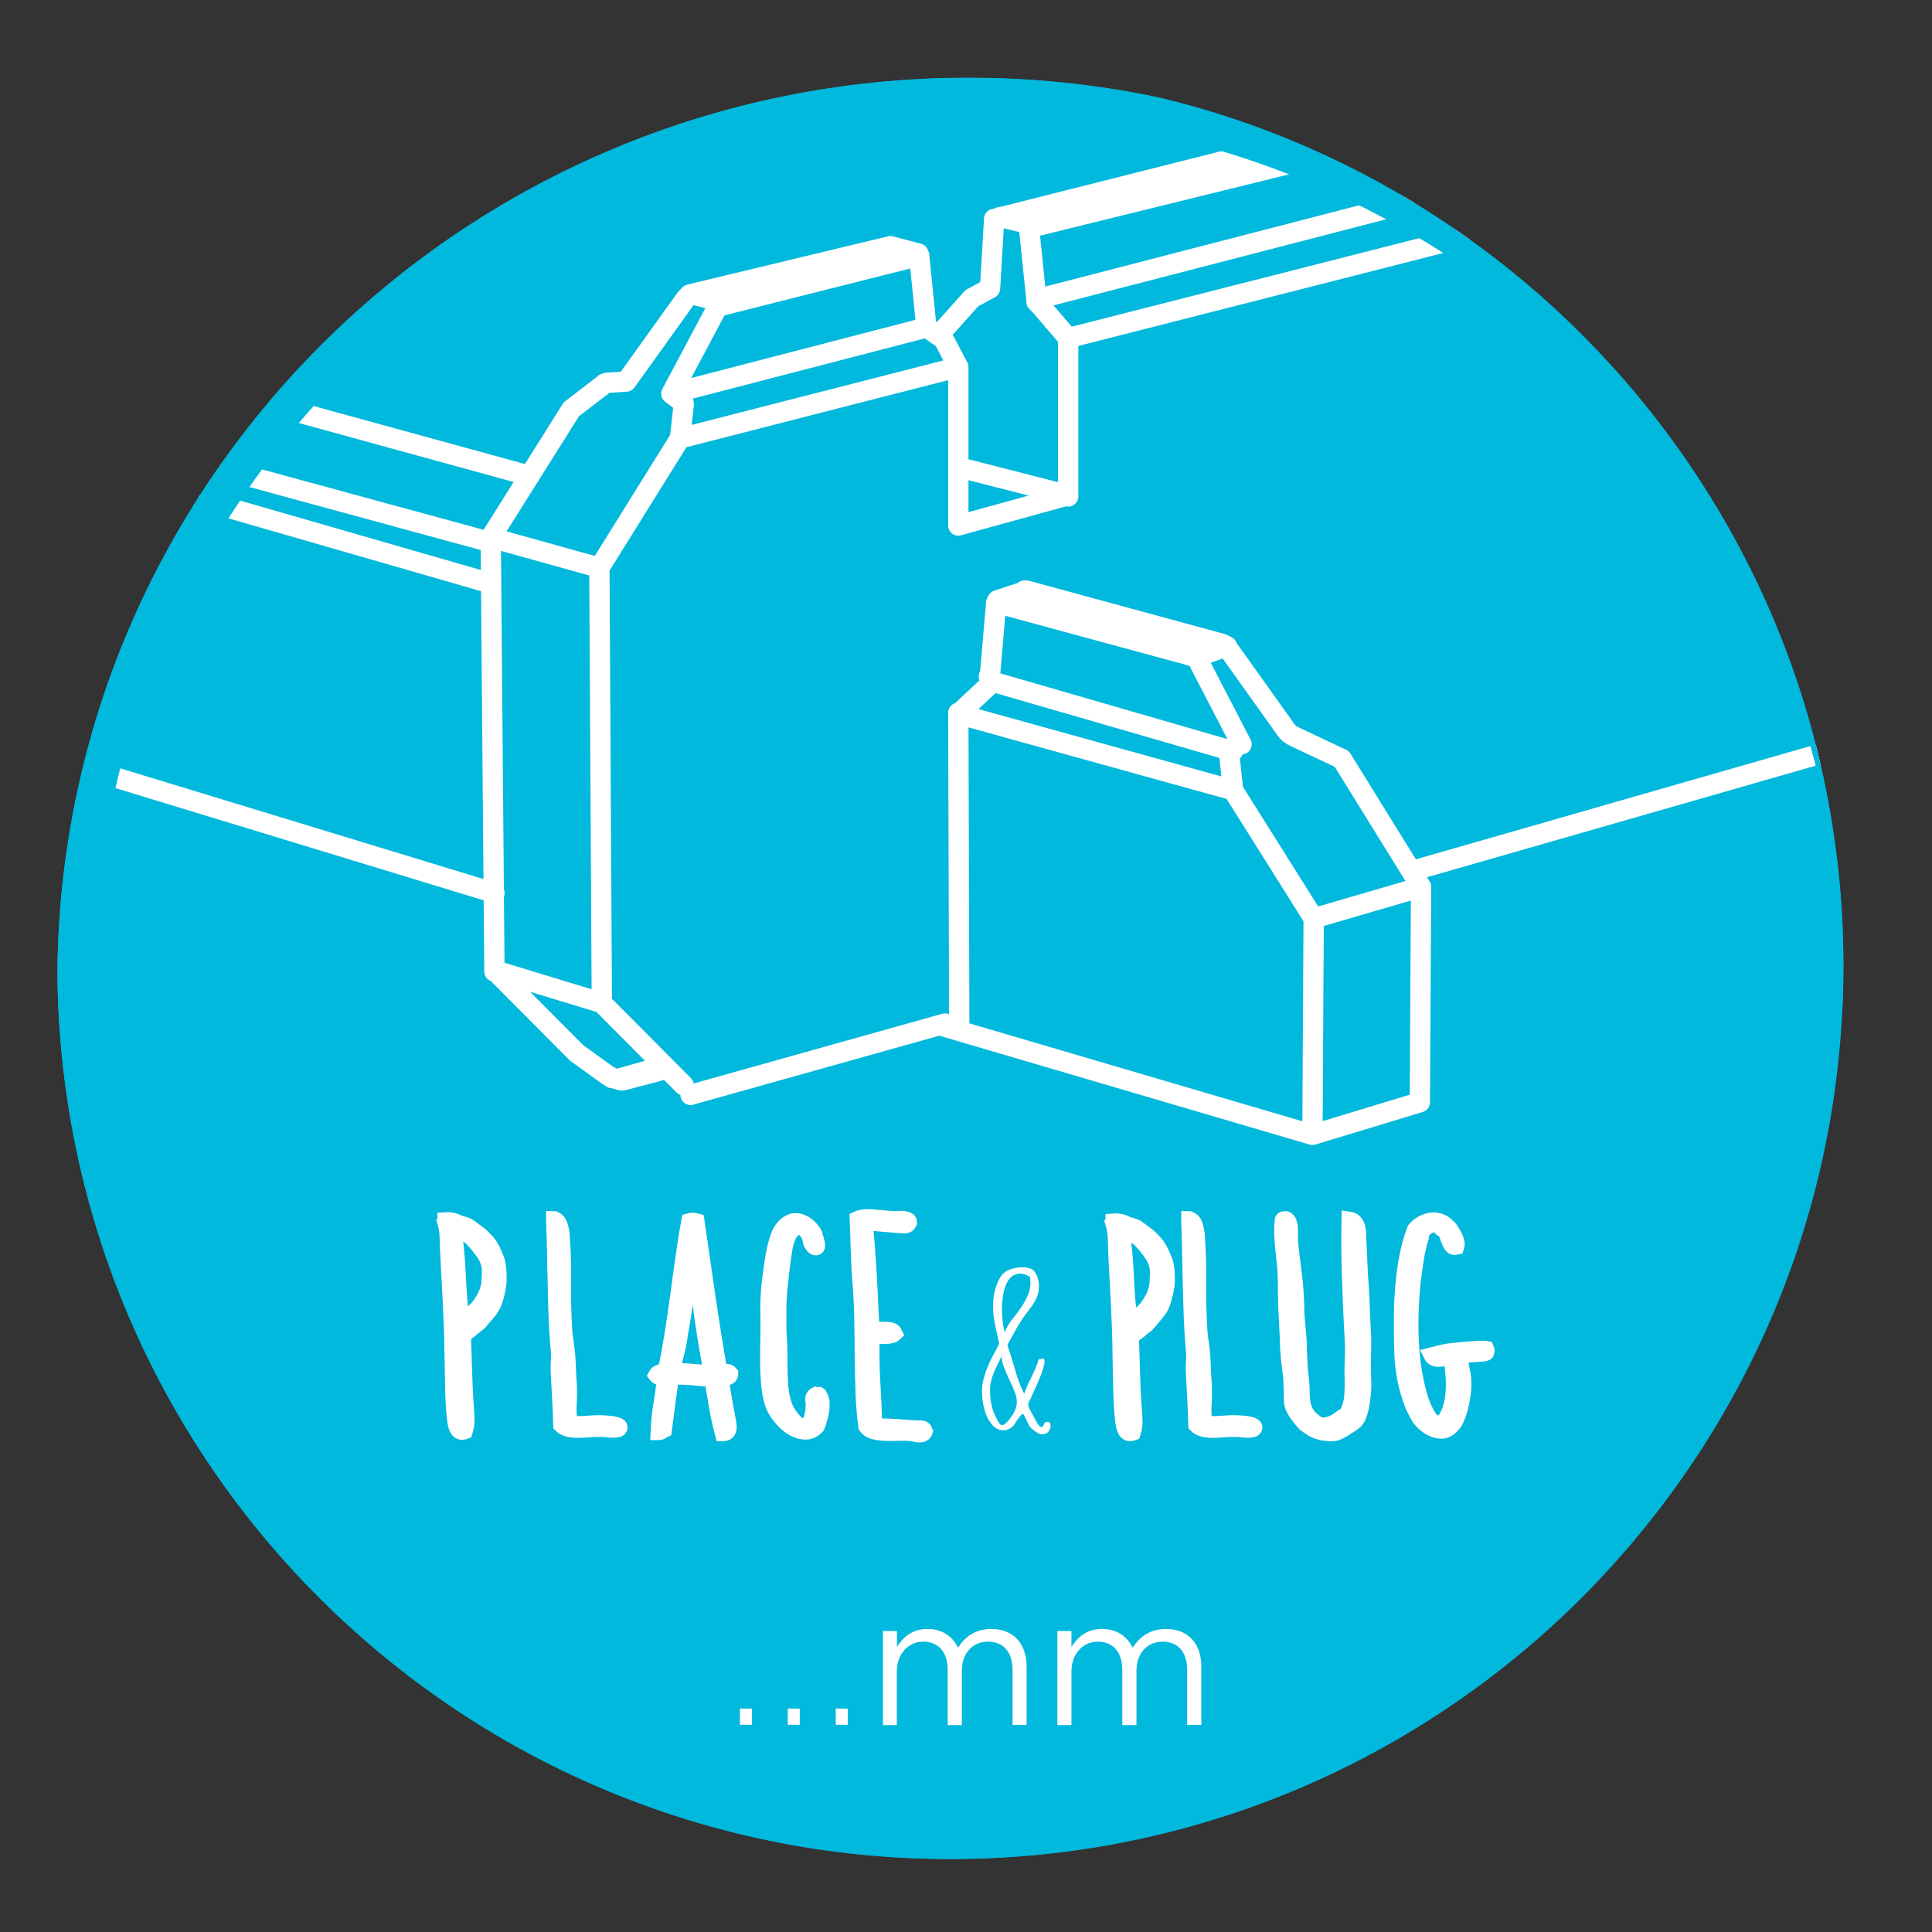
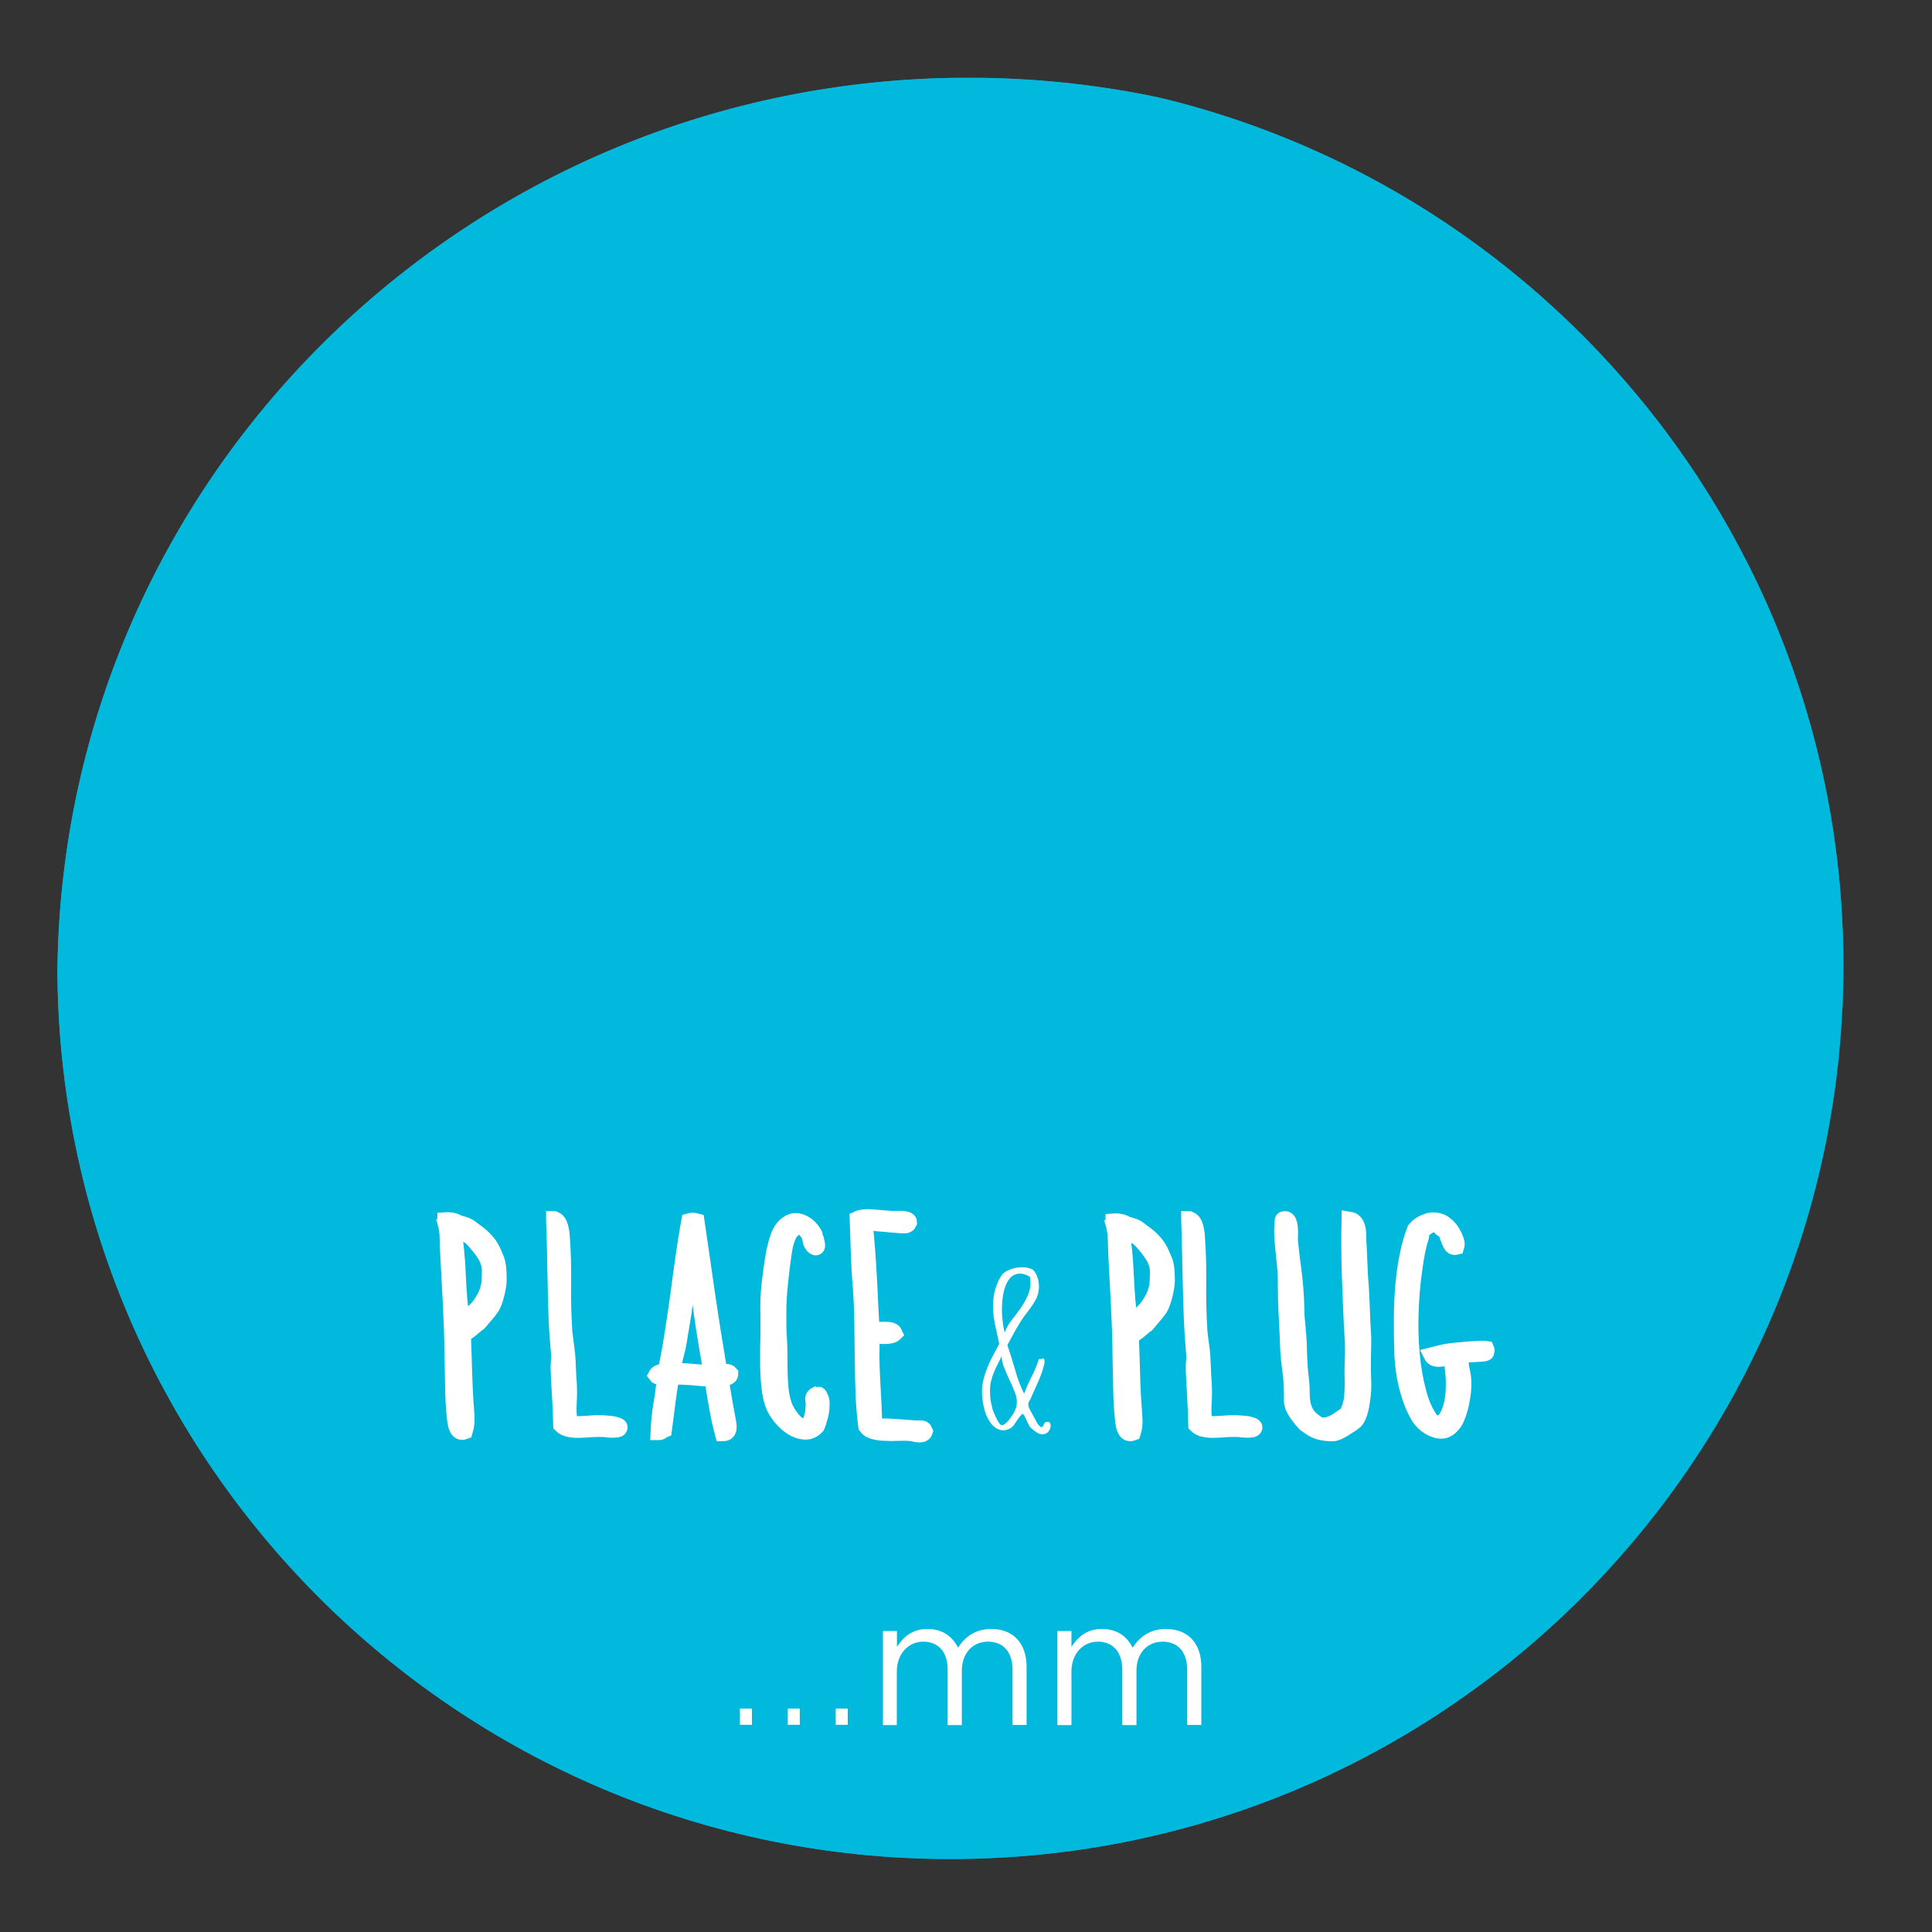
<svg xmlns="http://www.w3.org/2000/svg" xmlns:xlink="http://www.w3.org/1999/xlink" version="1.1" id="Laag_1" x="0px" y="0px" viewBox="0 0 141.73 141.73" style="enable-background:new 0 0 141.73 141.73;" xml:space="preserve">
  <rect x="0" y="0" width="141.73" height="141.73" fill="#333333" stroke="none" />
  <style type="text/css">
	.st0{clip-path:url(#SVGID_2_);fill:#01B8DD;}
	
		.st1{clip-path:url(#SVGID_4_);fill:none;stroke:#FFFFFF;stroke-width:1.49;stroke-linecap:round;stroke-linejoin:round;stroke-miterlimit:10;}
	.st2{clip-path:url(#SVGID_4_);fill:none;stroke:#01B8DD;stroke-width:2.681;stroke-linejoin:round;stroke-miterlimit:10;}
	.st3{clip-path:url(#SVGID_6_);fill:#FFFFFF;}
	.st4{clip-path:url(#SVGID_6_);fill:none;stroke:#FFFFFF;stroke-width:1.117;stroke-miterlimit:2.678;}
</style>
  <g>
    <defs>
      <path id="SVGID_1_" d="M69.72,5.36c-36.18,0-65.51,29.33-65.51,65.51c0,36.18,29.33,65.51,65.51,65.51    c36.18,0,65.51-29.33,65.51-65.51C135.22,34.69,105.89,5.36,69.72,5.36z" />
    </defs>
    <clipPath id="SVGID_2_">
      <use xlink:href="#SVGID_1_" style="overflow:visible;" />
    </clipPath>
    <path class="st0" d="M71.04,138.07c36.91,0,66.83-29.63,66.83-66.18c0-36.55-29.92-66.18-66.83-66.18   c-36.91,0-66.83,29.63-66.83,66.18C4.21,108.44,34.13,138.07,71.04,138.07" />
  </g>
  <g>
    <defs>
      <path id="SVGID_3_" d="M62.86,5.71C29.9,9.14,4.21,37,4.21,70.86c0,36.18,29.33,65.51,65.51,65.51    c36.18,0,65.51-29.33,65.51-65.51c0-33.86-25.7-61.72-58.65-65.15H62.86z" />
    </defs>
    <clipPath id="SVGID_4_">
      <use xlink:href="#SVGID_3_" style="overflow:visible;" />
    </clipPath>
-     <path class="st1" d="M90.46,57.97l-0.27-2.48 M72.55,50.28l-2.25,2.1 M90.44,55.11l-17.51-5.07 M96.37,67.37l7.88-2.3 M15.23,36.81   L36,42.8 M75.32,43.33l-2.15,0.71l-0.09,0.18l-0.45,5.23 M75.32,43.33h-0.18 M70.3,52.38l0.07,23 M104.25,65.07l-5.82-9.4    M104.16,80.85l0.09-15.79 M36,39.78L17.36,34.7 M38.86,34.91l-18.32-5.03 M94.84,53.98l3.58,1.69 M94.58,53.8l-0.18-0.18   l-4.3-6.03l-0.09-0.18l-0.18-0.09l-0.18-0.09l-14.33-3.9 M89.56,47.24h0.09 M87.77,48.21l2.23-0.8 M87.77,48.21l-14.69-3.99    M91.08,54.6l-3.31-6.39 M72.63,49.45l-0.09,0.18 M96.28,83.25l0.09-15.88 M90.46,57.97L70.3,52.38 M96.37,67.37l-5.91-9.4    M69.14,75.27l27.14,7.98 M7.6,56.77l28.67,8.74 M96.28,83.25l7.88-2.39 M70.3,52.29v0.09 M103.53,63.91l30.73-8.82 M44.15,73.58   l6,6.03 M70.3,38.55V26.93 M49.88,32.16l-5.91,9.49 M70.3,26.93l-20.42,5.23 M36.27,71.18l6,6.03 M41.91,30.03L36,39.43l0.27,31.75    M70.3,38.55l8.06-2.22l-7.97-2.04 M78.36,24.8l-2.06-2.4 M78.36,36.33V24.8 M76.3,22.4l-0.09-0.09 M75.5,16.55l-0.09-0.09    M75.5,16.72v-0.17 M75.41,16.46l-0.18-0.09 M76.03,21.96l-0.54-5.23 M73.44,15.93h-0.09 M75.23,16.37l-1.79-0.44 M72.93,16.06   l-0.3,5.09l-1.36,0.74 M76.03,22.13v-0.18 M76.21,22.31l-0.18-0.18 M69.35,24.05l1.92-2.15 M52.75,22.22l-0.09-0.18 M52.75,22.31   v-0.09 M52.66,22.49l0.09-0.18 M52.66,22.05h-0.09 M50.42,21.78l-0.09,0.09 M50.6,21.6l-0.18,0.18 M50.69,21.6H50.6 M50.87,21.6   h-0.18 M50.15,29.58h-0.09 M50.15,29.76v-0.18 M50.06,29.58V29.5l-0.81-0.62l3.4-6.39 M52.57,22.05l-1.7-0.44 M50.33,21.87   l-4.39,6.12 M44.6,28.08H44.5l-0.18,0.08 M49.88,32.16l0.27-2.4 M44.33,28.17l-2.42,1.86 M45.94,27.99l-1.34,0.09 M45.67,79.17   l-0.09-0.09 M45.67,79.26v-0.09 M45.58,79.26h0.09 M44.96,79.08l0.63,0.18 M44.87,79.08h0.09 M44.78,78.99l0.09,0.09 M44.6,78.9   l0.18,0.09 M42.27,77.22l2.33,1.68 M44.15,73.58l-7.88-2.4 M50.6,21.6l14.72-3.54 M52.66,22.49l14.78-3.73 M67.97,24.09l-0.54-5.32    M67.97,24.02l-18.72,4.86 M69.23,24.89l-1.25-0.87 M70.3,26.93l-1.07-2.04 M50.66,80.32l18.65-5.23 M69.23,75.18l0.09-0.09    M69.14,75.18h0.09 M45.58,79.08l1.88-0.53 M45.67,79.26l2.64-0.69 M78.36,24.8l28.74-7.32 M103.07,14.96l-27.04,7 M95.43,11.81   L75.5,16.72 M93.1,10.97l-19.66,4.96 M44.15,73.58l-0.18-31.93L36,39.43 M78.36,36.33v0.09 M69.32,75.09v0.09 M49.88,32.16v0.09    M43.97,41.56v0.09 M36.27,71.18v0.09 M67.37,18.6l-2.05-0.54" />
    <path class="st2" d="M71.04,136.74c36.16,0,65.48-29.04,65.48-64.85c0-35.81-29.32-64.85-65.48-64.85   c-36.17,0-65.49,29.03-65.49,64.85C5.55,107.7,34.87,136.74,71.04,136.74z" />
  </g>
  <g>
    <defs>
      <path id="SVGID_5_" d="M69.72,5.36c-36.18,0-65.51,29.33-65.51,65.51c0,36.18,29.33,65.51,65.51,65.51    c36.18,0,65.51-29.33,65.51-65.51C135.22,34.69,105.89,5.36,69.72,5.36z" />
    </defs>
    <clipPath id="SVGID_6_">
      <use xlink:href="#SVGID_5_" style="overflow:visible;" />
    </clipPath>
-     <path class="st3" d="M59.01,90.18c0.14,0.14,0.24,0.28,0.32,0.43c0.03,0.06,0.07,0.18,0.11,0.35c0.04,0.17-0.03-0.03,0.02,0.15   c0.05,0.18,0.04,0.08,0.11,0.21c0.07,0.13,0.21,0.24,0.3,0.21c0.12-0.03,0.12-0.16,0.08-0.33c-0.04-0.18-0.02-0.1-0.05-0.22   c-0.04-0.18,0.03,0.06-0.02-0.05c-0.05-0.1-0.08-0.23-0.1-0.38c-0.08-0.15-0.18-0.3-0.33-0.46c-0.14-0.16-0.3-0.28-0.49-0.38   c-0.18-0.1-0.37-0.15-0.58-0.16c-0.2-0.01-0.41,0.06-0.62,0.21c-0.3,0.21-0.53,0.53-0.68,0.95c-0.15,0.42-0.27,0.88-0.35,1.35   c-0.12,0.69-0.22,1.4-0.3,2.13c-0.08,0.74-0.11,1.45-0.09,2.11c0.01,0.57,0.01,1.16,0,1.78c-0.02,0.62-0.02,1.23-0.02,1.82   c0,0.59,0.03,1.16,0.08,1.7c0.05,0.54,0.15,1.02,0.29,1.43c0.11,0.3,0.29,0.6,0.54,0.92c0.25,0.31,0.53,0.57,0.84,0.77   c0.31,0.2,0.63,0.31,0.97,0.33c0.34,0.02,0.64-0.12,0.91-0.41c0.09-0.22,0.17-0.49,0.25-0.79c0.08-0.31,0.11-0.61,0.1-0.92   c-0.01-0.31-0.04-0.28-0.15-0.53c-0.11-0.25-0.1,0.03-0.34-0.08c0,0-0.22,0.11-0.18,0.38c0.04,0.27,0.05,0.22,0.02,0.56   c0,0.12-0.01,0.25-0.04,0.41c-0.03,0.16-0.07,0.31-0.12,0.46c-0.05,0.15-0.12,0.28-0.19,0.38c-0.07,0.1-0.16,0.16-0.27,0.18   c-0.09,0.02-0.22-0.04-0.39-0.15c-0.17-0.11-0.3-0.21-0.37-0.3c-0.17-0.18-0.31-0.38-0.45-0.59c-0.13-0.22-0.23-0.42-0.29-0.61   c-0.12-0.37-0.2-0.76-0.24-1.15c-0.04-0.4-0.06-0.8-0.07-1.21c-0.01-0.41-0.01-0.83-0.01-1.24c0-0.42-0.01-0.83-0.04-1.23   c-0.03-0.33-0.04-0.66-0.04-1.01v-1.03c0-0.55,0.03-1.09,0.08-1.62c0.05-0.53,0.11-1.06,0.17-1.58c0.06-0.47,0.12-0.92,0.19-1.35   c0.07-0.42,0.21-0.84,0.42-1.24c0.12-0.07,0.22-0.17,0.29-0.29c0.08-0.12,0.2-0.19,0.36-0.22C58.75,89.94,58.87,90.04,59.01,90.18" />
+     <path class="st3" d="M59.01,90.18c0.14,0.14,0.24,0.28,0.32,0.43c0.03,0.06,0.07,0.18,0.11,0.35c0.04,0.17-0.03-0.03,0.02,0.15   c0.05,0.18,0.04,0.08,0.11,0.21c0.07,0.13,0.21,0.24,0.3,0.21c0.12-0.03,0.12-0.16,0.08-0.33c-0.04-0.18-0.02-0.1-0.05-0.22   c-0.04-0.18,0.03,0.06-0.02-0.05c-0.05-0.1-0.08-0.23-0.1-0.38c-0.08-0.15-0.18-0.3-0.33-0.46c-0.14-0.16-0.3-0.28-0.49-0.38   c-0.18-0.1-0.37-0.15-0.58-0.16c-0.2-0.01-0.41,0.06-0.62,0.21c-0.3,0.21-0.53,0.53-0.68,0.95c-0.15,0.42-0.27,0.88-0.35,1.35   c-0.12,0.69-0.22,1.4-0.3,2.13c-0.08,0.74-0.11,1.45-0.09,2.11c0.01,0.57,0.01,1.16,0,1.78c-0.02,0.62-0.02,1.23-0.02,1.82   c0,0.59,0.03,1.16,0.08,1.7c0.05,0.54,0.15,1.02,0.29,1.43c0.11,0.3,0.29,0.6,0.54,0.92c0.25,0.31,0.53,0.57,0.84,0.77   c0.31,0.2,0.63,0.31,0.97,0.33c0.34,0.02,0.64-0.12,0.91-0.41c0.09-0.22,0.17-0.49,0.25-0.79c0.08-0.31,0.11-0.61,0.1-0.92   c-0.11-0.25-0.1,0.03-0.34-0.08c0,0-0.22,0.11-0.18,0.38c0.04,0.27,0.05,0.22,0.02,0.56   c0,0.12-0.01,0.25-0.04,0.41c-0.03,0.16-0.07,0.31-0.12,0.46c-0.05,0.15-0.12,0.28-0.19,0.38c-0.07,0.1-0.16,0.16-0.27,0.18   c-0.09,0.02-0.22-0.04-0.39-0.15c-0.17-0.11-0.3-0.21-0.37-0.3c-0.17-0.18-0.31-0.38-0.45-0.59c-0.13-0.22-0.23-0.42-0.29-0.61   c-0.12-0.37-0.2-0.76-0.24-1.15c-0.04-0.4-0.06-0.8-0.07-1.21c-0.01-0.41-0.01-0.83-0.01-1.24c0-0.42-0.01-0.83-0.04-1.23   c-0.03-0.33-0.04-0.66-0.04-1.01v-1.03c0-0.55,0.03-1.09,0.08-1.62c0.05-0.53,0.11-1.06,0.17-1.58c0.06-0.47,0.12-0.92,0.19-1.35   c0.07-0.42,0.21-0.84,0.42-1.24c0.12-0.07,0.22-0.17,0.29-0.29c0.08-0.12,0.2-0.19,0.36-0.22C58.75,89.94,58.87,90.04,59.01,90.18" />
    <path class="st4" d="M59.01,90.18c0.14,0.14,0.24,0.28,0.32,0.43c0.03,0.06,0.07,0.18,0.11,0.35c0.04,0.17-0.03-0.03,0.02,0.15   s0.04,0.08,0.11,0.21c0.07,0.13,0.21,0.24,0.3,0.21c0.12-0.03,0.12-0.16,0.08-0.33c-0.04-0.18-0.02-0.1-0.05-0.22   c-0.04-0.18,0.03,0.06-0.02-0.05c-0.05-0.1-0.08-0.23-0.1-0.38c-0.08-0.15-0.18-0.3-0.33-0.46c-0.14-0.16-0.3-0.28-0.49-0.38   c-0.18-0.1-0.37-0.15-0.58-0.16c-0.2-0.01-0.41,0.06-0.62,0.21c-0.3,0.21-0.53,0.53-0.68,0.95c-0.15,0.42-0.27,0.88-0.35,1.35   c-0.12,0.69-0.22,1.4-0.3,2.13c-0.08,0.74-0.11,1.45-0.09,2.11c0.01,0.57,0.01,1.16,0,1.78c-0.02,0.62-0.02,1.23-0.02,1.82   c0,0.59,0.03,1.16,0.08,1.7c0.05,0.54,0.15,1.02,0.29,1.43c0.11,0.3,0.29,0.6,0.54,0.92c0.25,0.31,0.53,0.57,0.84,0.77   c0.31,0.2,0.63,0.31,0.97,0.33c0.34,0.02,0.64-0.12,0.91-0.41c0.09-0.22,0.17-0.49,0.25-0.79c0.08-0.31,0.11-0.61,0.1-0.92   c-0.01-0.31-0.04-0.28-0.15-0.53c-0.11-0.25-0.1,0.03-0.34-0.08c0,0-0.22,0.11-0.18,0.38c0.04,0.27,0.05,0.22,0.02,0.56   c0,0.12-0.01,0.25-0.04,0.41c-0.03,0.16-0.07,0.31-0.12,0.46c-0.05,0.15-0.12,0.28-0.19,0.38c-0.07,0.1-0.16,0.16-0.27,0.18   c-0.09,0.02-0.22-0.04-0.39-0.15c-0.17-0.11-0.3-0.21-0.37-0.3c-0.17-0.18-0.31-0.38-0.45-0.59c-0.13-0.22-0.23-0.42-0.29-0.61   c-0.12-0.37-0.2-0.76-0.24-1.15c-0.04-0.4-0.06-0.8-0.07-1.21c-0.01-0.41-0.01-0.83-0.01-1.24c0-0.42-0.01-0.83-0.04-1.23   c-0.03-0.33-0.04-0.66-0.04-1.01v-1.03c0-0.55,0.03-1.09,0.08-1.62c0.05-0.53,0.11-1.06,0.17-1.58c0.06-0.47,0.12-0.92,0.19-1.35   c0.07-0.42,0.21-0.84,0.42-1.24c0.12-0.07,0.22-0.17,0.29-0.29c0.08-0.12,0.2-0.19,0.36-0.22C58.75,89.94,58.87,90.04,59.01,90.18z   " />
    <path class="st3" d="M33.61,93.49c-0.05-1.22-0.17-2.4-0.34-3.54c0.23,0.1,0.56,0.28,0.71,0.45c0.3,0.24,0.26,0.17,0.59,0.42   c0.41,0.42,1.06,1.22,1.19,1.64c0.17,0.42,0.16,0.72,0.13,1.3c0,1.01-0.47,1.6-0.7,1.97c-0.41,0.55-1,0.89-1.31,1.17   C33.76,95.84,33.66,94.71,33.61,93.49 M36.1,95.89c0.25-0.39,0.53-1.54,0.51-2.05c0-0.61-0.04-1.26-0.25-1.64   c-0.21-0.51-0.38-0.88-0.76-1.26c-0.09-0.12-0.44-0.43-0.55-0.5c-0.11-0.08-0.37-0.26-0.51-0.38c-0.22-0.19-0.64-0.29-0.89-0.36   c-0.27-0.17-0.6-0.24-1.01-0.21c0,0.04-0.01,0.08-0.02,0.09c0.12,0.4,0.19,0.84,0.19,1.29c0.01,0.46,0.03,0.94,0.06,1.43   c0.06,1.12,0.12,2.26,0.18,3.43c0.06,1.17,0.1,2.3,0.11,3.39c0.02,0.81,0.03,1.66,0.05,2.55c0.01,0.89,0.06,1.71,0.14,2.43   c0.02,0.11,0.03,0.22,0.06,0.36c0.02,0.13,0.06,0.25,0.12,0.36c0.06,0.1,0.13,0.18,0.22,0.22c0.09,0.04,0.21,0.04,0.37-0.02   c0.11-0.35,0.15-0.71,0.13-1.09c-0.02-0.38-0.05-0.76-0.08-1.15c-0.04-0.73-0.08-1.51-0.1-2.32c-0.02-0.82-0.05-1.65-0.08-2.51   c0.12-0.1,0.25-0.2,0.39-0.28c0.14-0.08,0.54-0.47,0.76-0.61C35.43,96.71,35.83,96.3,36.1,95.89" />
    <path class="st4" d="M33.61,93.49c-0.05-1.22-0.17-2.4-0.34-3.54c0.23,0.1,0.56,0.28,0.71,0.45c0.3,0.24,0.26,0.17,0.59,0.42   c0.41,0.42,1.06,1.22,1.19,1.64c0.17,0.42,0.16,0.72,0.13,1.3c0,1.01-0.47,1.6-0.7,1.97c-0.41,0.55-1,0.89-1.31,1.17   C33.76,95.84,33.66,94.71,33.61,93.49z M36.1,95.89c0.25-0.39,0.53-1.54,0.51-2.05c0-0.61-0.04-1.26-0.25-1.64   c-0.21-0.51-0.38-0.88-0.76-1.26c-0.09-0.12-0.44-0.43-0.55-0.5c-0.11-0.08-0.37-0.26-0.51-0.38c-0.22-0.19-0.64-0.29-0.89-0.36   c-0.27-0.17-0.6-0.24-1.01-0.21c0,0.04-0.01,0.08-0.02,0.09c0.12,0.4,0.19,0.84,0.19,1.29c0.01,0.46,0.03,0.94,0.06,1.43   c0.06,1.12,0.12,2.26,0.18,3.43c0.06,1.17,0.1,2.3,0.11,3.39c0.02,0.81,0.03,1.66,0.05,2.55c0.01,0.89,0.06,1.71,0.14,2.43   c0.02,0.11,0.03,0.22,0.06,0.36c0.02,0.13,0.06,0.25,0.12,0.36c0.06,0.1,0.13,0.18,0.22,0.22c0.09,0.04,0.21,0.04,0.37-0.02   c0.11-0.35,0.15-0.71,0.13-1.09c-0.02-0.38-0.05-0.76-0.08-1.15c-0.04-0.73-0.08-1.51-0.1-2.32c-0.02-0.82-0.05-1.65-0.08-2.51   c0.12-0.1,0.25-0.2,0.39-0.28c0.14-0.08,0.54-0.47,0.76-0.61C35.43,96.71,35.83,96.3,36.1,95.89z" />
-     <path class="st3" d="M87.21,89.4v0.11c0.03,0.85,0.05,1.68,0.07,2.47c0.01,0.8,0.03,1.59,0.05,2.36c0.02,0.77,0.04,1.55,0.07,2.32   c0.03,0.77,0.08,1.57,0.15,2.39c0.03,0.27,0.04,0.54,0.02,0.8c-0.03,0.27-0.03,0.54-0.02,0.81c0.03,0.63,0.07,1.25,0.1,1.89   c0.04,0.63,0.06,1.3,0.08,2c0.16,0.16,0.37,0.27,0.61,0.31c0.24,0.05,0.5,0.07,0.76,0.06c0.27-0.01,0.56-0.02,0.86-0.05   c0.3-0.02,0.59-0.02,0.88-0.01c0.07,0,0.18,0.01,0.3,0.03c0.13,0.02,0.26,0.02,0.39,0.02c0.14,0,0.25-0.01,0.35-0.03   c0.1-0.02,0.15-0.07,0.17-0.15c0.02-0.07-0.05-0.14-0.18-0.19c-0.13-0.05-0.26-0.08-0.38-0.1c-0.57-0.07-1.11-0.09-1.62-0.04   c-0.5,0.04-1,0.06-1.48,0.04c-0.08-0.52-0.1-1.04-0.06-1.55c0.03-0.52,0.03-1.01,0-1.49c-0.03-0.34-0.05-0.69-0.06-1.04   c-0.01-0.35-0.03-0.7-0.05-1.04c-0.03-0.27-0.06-0.54-0.1-0.8c-0.04-0.27-0.07-0.54-0.1-0.8c-0.08-1.21-0.1-2.39-0.09-3.54   c0.01-1.15-0.01-2.25-0.09-3.31c0-0.12-0.01-0.26-0.03-0.41c-0.03-0.16-0.05-0.31-0.09-0.45c-0.04-0.14-0.09-0.27-0.16-0.37   c-0.07-0.1-0.16-0.17-0.26-0.2C87.27,89.41,87.24,89.4,87.21,89.4 M94.07,89.54c-0.04,0.4-0.05,0.78-0.03,1.15   c0.02,0.36,0.05,0.73,0.09,1.09c0.04,0.35,0.07,0.72,0.11,1.08c0.04,0.36,0.06,0.75,0.06,1.15c0,0.49,0.01,0.99,0.02,1.51   c0.02,0.51,0.04,1.03,0.07,1.55c0.03,0.54,0.05,1.06,0.07,1.57c0.01,0.52,0.06,1.04,0.13,1.58c0.03,0.22,0.06,0.46,0.09,0.72   c0.03,0.26,0.04,0.52,0.04,0.77c0.02,0.28,0.02,0.55,0.02,0.82c-0.01,0.26,0.02,0.49,0.1,0.68c0.08,0.19,0.21,0.42,0.41,0.68   c0.2,0.26,0.36,0.46,0.47,0.57c0.12,0.09,0.27,0.19,0.45,0.31c0.18,0.12,0.34,0.19,0.45,0.23c0.2,0.07,0.43,0.13,0.71,0.15   c0.28,0.03,0.48,0.03,0.62,0c0.06-0.01,0.16-0.06,0.32-0.13c0.15-0.07,0.3-0.16,0.45-0.26c0.15-0.1,0.29-0.19,0.43-0.28   c0.13-0.09,0.22-0.16,0.27-0.2c0.09-0.09,0.17-0.21,0.24-0.37c0.07-0.16,0.12-0.33,0.17-0.52c0.04-0.19,0.09-0.38,0.11-0.58   c0.03-0.2,0.05-0.39,0.07-0.55c0.03-0.33,0.04-0.69,0.02-1.06c-0.02-0.38-0.02-0.77-0.02-1.17c0-0.39,0.01-0.78,0.02-1.18   c0.01-0.39,0.01-0.77-0.02-1.13c-0.03-0.48-0.05-0.98-0.07-1.51c-0.02-0.53-0.04-1.06-0.07-1.6c-0.06-0.73-0.1-1.39-0.12-2   c-0.02-0.61-0.05-1.18-0.08-1.73c0-0.15-0.01-0.3-0.01-0.46c-0.01-0.16-0.04-0.3-0.08-0.44c-0.04-0.13-0.11-0.25-0.2-0.35   c-0.09-0.1-0.22-0.16-0.41-0.19c-0.03,1.55-0.02,3.06,0.04,4.54c0.05,1.47,0.11,2.87,0.19,4.18c0.03,0.52,0.04,1.03,0.01,1.53   c-0.02,0.5-0.03,0.99-0.01,1.46c0.01,0.47,0,0.91-0.04,1.35c-0.04,0.44-0.18,0.86-0.39,1.26c-0.15,0.08-0.29,0.16-0.42,0.26   c-0.13,0.1-0.26,0.19-0.41,0.27c-0.14,0.08-0.3,0.15-0.47,0.2c-0.17,0.05-0.37,0.07-0.6,0.06c-0.24-0.12-0.47-0.28-0.69-0.48   c-0.22-0.2-0.38-0.44-0.48-0.7c-0.12-0.31-0.18-0.7-0.18-1.15c0-0.45-0.03-0.9-0.09-1.33c-0.05-0.42-0.07-0.83-0.09-1.23   c-0.02-0.4-0.03-0.82-0.04-1.25c-0.03-0.43-0.07-0.87-0.11-1.33c-0.05-0.46-0.07-0.9-0.07-1.33c-0.03-0.92-0.1-1.73-0.19-2.43   c-0.1-0.69-0.18-1.41-0.26-2.16c-0.02-0.13-0.02-0.3-0.01-0.51c0.01-0.21,0.01-0.41-0.01-0.61c-0.02-0.19-0.06-0.35-0.13-0.48   c-0.08-0.13-0.2-0.18-0.36-0.14C94.09,89.45,94.07,89.47,94.07,89.54 M106.82,90.94c-0.06-0.19-0.16-0.38-0.27-0.56   c-0.11-0.18-0.24-0.34-0.39-0.47c-0.14-0.13-0.28-0.23-0.41-0.29c-0.39-0.15-0.76-0.16-1.12-0.02c-0.36,0.13-0.64,0.33-0.85,0.58   c-0.24,0.62-0.43,1.3-0.57,2.03c-0.15,0.73-0.24,1.49-0.31,2.29c-0.06,0.8-0.09,1.61-0.09,2.45c0,0.83,0.01,1.67,0.04,2.51   c0.05,0.88,0.18,1.71,0.4,2.5c0.22,0.79,0.49,1.46,0.83,2.01c0.07,0.12,0.18,0.24,0.31,0.38c0.13,0.13,0.29,0.25,0.46,0.36   c0.17,0.1,0.36,0.18,0.55,0.23c0.2,0.05,0.39,0.06,0.58,0.01c0.18-0.05,0.36-0.16,0.54-0.36c0.18-0.19,0.31-0.4,0.38-0.61   c0.17-0.39,0.3-0.87,0.39-1.44c0.1-0.58,0.12-1.09,0.06-1.56c-0.02-0.1-0.1-0.58-0.13-0.66c-0.04-0.08-0.03-0.67-0.04-0.76   c-0.03-0.27,1.85-0.13,1.87-0.33c0.01-0.21,0.08-0.12,0-0.3c-0.34-0.07-2.67,0.14-3.05,0.23c-0.38,0.08-0.71,0.17-1.02,0.25   c0.06,0.12,0.14,0.2,0.25,0.25c0.11,0.04,0.23,0.06,0.36,0.05c0.14-0.01,0.28-0.03,0.43-0.06c0.15-0.04,0.29-0.07,0.41-0.1   c0.08,0.4,0.13,0.85,0.17,1.34c0.04,0.49,0.03,0.97-0.01,1.44c-0.05,0.47-0.14,0.9-0.31,1.29c-0.16,0.39-0.38,0.68-0.67,0.87   c-0.08-0.03-0.15-0.07-0.22-0.1c-0.07-0.04-0.15-0.05-0.26-0.03c-0.45-0.55-0.8-1.27-1.04-2.17c-0.24-0.89-0.41-1.85-0.5-2.87   c-0.09-1.02-0.12-2.05-0.08-3.08c0.04-1.03,0.11-1.95,0.22-2.75c0.06-0.48,0.13-0.95,0.21-1.4c0.08-0.45,0.18-0.87,0.3-1.24   c0.03-0.09,0.05-0.18,0.05-0.27c0-0.09,0.01-0.16,0.05-0.2c0.07-0.14,0.22-0.27,0.43-0.4c0.21-0.13,0.43-0.17,0.65-0.11   c0.11,0.03,0.18,0.09,0.23,0.18c0.04,0.09,0.13,0.15,0.25,0.18c0.1,0.08,0.18,0.19,0.23,0.35c0.05,0.16,0.11,0.31,0.16,0.45   c0.05,0.14,0.12,0.27,0.2,0.37c0.08,0.1,0.21,0.13,0.37,0.09C106.92,91.32,106.89,91.14,106.82,90.94" />
    <path class="st4" d="M87.21,89.4v0.11c0.03,0.85,0.05,1.68,0.07,2.47c0.01,0.8,0.03,1.59,0.05,2.36c0.02,0.77,0.04,1.55,0.07,2.32   c0.03,0.77,0.08,1.57,0.15,2.39c0.03,0.27,0.04,0.54,0.02,0.8c-0.03,0.27-0.03,0.54-0.02,0.81c0.03,0.63,0.07,1.25,0.1,1.89   c0.04,0.63,0.06,1.3,0.08,2c0.16,0.16,0.37,0.27,0.61,0.31c0.24,0.05,0.5,0.07,0.76,0.06c0.27-0.01,0.56-0.02,0.86-0.05   c0.3-0.02,0.59-0.02,0.88-0.01c0.07,0,0.18,0.01,0.3,0.03c0.13,0.02,0.26,0.02,0.39,0.02c0.14,0,0.25-0.01,0.35-0.03   c0.1-0.02,0.15-0.07,0.17-0.15c0.02-0.07-0.05-0.14-0.18-0.19c-0.13-0.05-0.26-0.08-0.38-0.1c-0.57-0.07-1.11-0.09-1.62-0.04   c-0.5,0.04-1,0.06-1.48,0.04c-0.08-0.52-0.1-1.04-0.06-1.55c0.03-0.52,0.03-1.01,0-1.49c-0.03-0.34-0.05-0.69-0.06-1.04   c-0.01-0.35-0.03-0.7-0.05-1.04c-0.03-0.27-0.06-0.54-0.1-0.8c-0.04-0.27-0.07-0.54-0.1-0.8c-0.08-1.21-0.1-2.39-0.09-3.54   c0.01-1.15-0.01-2.25-0.09-3.31c0-0.12-0.01-0.26-0.03-0.41c-0.03-0.16-0.05-0.31-0.09-0.45c-0.04-0.14-0.09-0.27-0.16-0.37   c-0.07-0.1-0.16-0.17-0.26-0.2C87.27,89.41,87.24,89.4,87.21,89.4z M94.07,89.54c-0.04,0.4-0.05,0.78-0.03,1.15   c0.02,0.36,0.05,0.73,0.09,1.09c0.04,0.35,0.07,0.72,0.11,1.08c0.04,0.36,0.06,0.75,0.06,1.15c0,0.49,0.01,0.99,0.02,1.51   c0.02,0.51,0.04,1.03,0.07,1.55c0.03,0.54,0.05,1.06,0.07,1.57c0.01,0.52,0.06,1.04,0.13,1.58c0.03,0.22,0.06,0.46,0.09,0.72   c0.03,0.26,0.04,0.52,0.04,0.77c0.02,0.28,0.02,0.55,0.02,0.82c-0.01,0.26,0.02,0.49,0.1,0.68c0.08,0.19,0.21,0.42,0.41,0.68   c0.2,0.26,0.36,0.46,0.47,0.57c0.12,0.09,0.27,0.19,0.45,0.31c0.18,0.12,0.34,0.19,0.45,0.23c0.2,0.07,0.43,0.13,0.71,0.15   c0.28,0.03,0.48,0.03,0.62,0c0.06-0.01,0.16-0.06,0.32-0.13c0.15-0.07,0.3-0.16,0.45-0.26c0.15-0.1,0.29-0.19,0.43-0.28   c0.13-0.09,0.22-0.16,0.27-0.2c0.09-0.09,0.17-0.21,0.24-0.37c0.07-0.16,0.12-0.33,0.17-0.52c0.04-0.19,0.09-0.38,0.11-0.58   c0.03-0.2,0.05-0.39,0.07-0.55c0.03-0.33,0.04-0.69,0.02-1.06c-0.02-0.38-0.02-0.77-0.02-1.17c0-0.39,0.01-0.78,0.02-1.18   c0.01-0.39,0.01-0.77-0.02-1.13c-0.03-0.48-0.05-0.98-0.07-1.51c-0.02-0.53-0.04-1.06-0.07-1.6c-0.06-0.73-0.1-1.39-0.12-2   c-0.02-0.61-0.05-1.18-0.08-1.73c0-0.15-0.01-0.3-0.01-0.46c-0.01-0.16-0.04-0.3-0.08-0.44c-0.04-0.13-0.11-0.25-0.2-0.35   c-0.09-0.1-0.22-0.16-0.41-0.19c-0.03,1.55-0.02,3.06,0.04,4.54c0.05,1.47,0.11,2.87,0.19,4.18c0.03,0.52,0.04,1.03,0.01,1.53   c-0.02,0.5-0.03,0.99-0.01,1.46c0.01,0.47,0,0.91-0.04,1.35c-0.04,0.44-0.18,0.86-0.39,1.26c-0.15,0.08-0.29,0.16-0.42,0.26   c-0.13,0.1-0.26,0.19-0.41,0.27c-0.14,0.08-0.3,0.15-0.47,0.2c-0.17,0.05-0.37,0.07-0.6,0.06c-0.24-0.12-0.47-0.28-0.69-0.48   c-0.22-0.2-0.38-0.44-0.48-0.7c-0.12-0.31-0.18-0.7-0.18-1.15c0-0.45-0.03-0.9-0.09-1.33c-0.05-0.42-0.07-0.83-0.09-1.23   c-0.02-0.4-0.03-0.82-0.04-1.25c-0.03-0.43-0.07-0.87-0.11-1.33c-0.05-0.46-0.07-0.9-0.07-1.33c-0.03-0.92-0.1-1.73-0.19-2.43   c-0.1-0.69-0.18-1.41-0.26-2.16c-0.02-0.13-0.02-0.3-0.01-0.51c0.01-0.21,0.01-0.41-0.01-0.61c-0.02-0.19-0.06-0.35-0.13-0.48   c-0.08-0.13-0.2-0.18-0.36-0.14C94.09,89.45,94.07,89.47,94.07,89.54z M106.82,90.94c-0.06-0.19-0.16-0.38-0.27-0.56   c-0.11-0.18-0.24-0.34-0.39-0.47c-0.14-0.13-0.28-0.23-0.41-0.29c-0.39-0.15-0.76-0.16-1.12-0.02c-0.36,0.13-0.64,0.33-0.85,0.58   c-0.24,0.62-0.43,1.3-0.57,2.03c-0.15,0.73-0.24,1.49-0.31,2.29c-0.06,0.8-0.09,1.61-0.09,2.45c0,0.83,0.01,1.67,0.04,2.51   c0.05,0.88,0.18,1.71,0.4,2.5c0.22,0.79,0.49,1.46,0.83,2.01c0.07,0.12,0.18,0.24,0.31,0.38c0.13,0.13,0.29,0.25,0.46,0.36   c0.17,0.1,0.36,0.18,0.55,0.23c0.2,0.05,0.39,0.06,0.58,0.01c0.18-0.05,0.36-0.16,0.54-0.36c0.18-0.19,0.31-0.4,0.38-0.61   c0.17-0.39,0.3-0.87,0.39-1.44c0.1-0.58,0.12-1.09,0.06-1.56c-0.02-0.1-0.1-0.58-0.13-0.66c-0.04-0.08-0.03-0.67-0.04-0.76   c-0.03-0.27,1.85-0.13,1.87-0.33c0.01-0.21,0.08-0.12,0-0.3c-0.34-0.07-2.67,0.14-3.05,0.23c-0.38,0.08-0.71,0.17-1.02,0.25   c0.06,0.12,0.14,0.2,0.25,0.25c0.11,0.04,0.23,0.06,0.36,0.05c0.14-0.01,0.28-0.03,0.43-0.06c0.15-0.04,0.29-0.07,0.41-0.1   c0.08,0.4,0.13,0.85,0.17,1.34c0.04,0.49,0.03,0.97-0.01,1.44c-0.05,0.47-0.14,0.9-0.31,1.29c-0.16,0.39-0.38,0.68-0.67,0.87   c-0.08-0.03-0.15-0.07-0.22-0.1c-0.07-0.04-0.15-0.05-0.26-0.03c-0.45-0.55-0.8-1.27-1.04-2.17c-0.24-0.89-0.41-1.85-0.5-2.87   c-0.09-1.02-0.12-2.05-0.08-3.08c0.04-1.03,0.11-1.95,0.22-2.75c0.06-0.48,0.13-0.95,0.21-1.4c0.08-0.45,0.18-0.87,0.3-1.24   c0.03-0.09,0.05-0.18,0.05-0.27c0-0.09,0.01-0.16,0.05-0.2c0.07-0.14,0.22-0.27,0.43-0.4c0.21-0.13,0.43-0.17,0.65-0.11   c0.11,0.03,0.18,0.09,0.23,0.18c0.04,0.09,0.13,0.15,0.25,0.18c0.1,0.08,0.18,0.19,0.23,0.35c0.05,0.16,0.11,0.31,0.16,0.45   c0.05,0.14,0.12,0.27,0.2,0.37c0.08,0.1,0.21,0.13,0.37,0.09C106.92,91.32,106.89,91.14,106.82,90.94z" />
    <path class="st3" d="M74.47,100.49c-0.18-0.63-0.37-1.23-0.57-1.82c0.15-0.28,0.31-0.56,0.47-0.86c0.16-0.3,0.34-0.6,0.54-0.92   c0.11-0.17,0.23-0.34,0.36-0.51c0.14-0.17,0.26-0.34,0.38-0.51c0.13-0.17,0.23-0.35,0.33-0.53c0.1-0.18,0.17-0.38,0.2-0.57   c0.06-0.31,0.05-0.61-0.02-0.9c-0.07-0.29-0.2-0.53-0.38-0.72c-0.16-0.09-0.35-0.15-0.56-0.17C75,92.96,74.78,92.96,74.57,93   c-0.22,0.04-0.42,0.1-0.6,0.18c-0.18,0.08-0.32,0.18-0.42,0.29c-0.17,0.19-0.31,0.47-0.44,0.81c-0.13,0.34-0.21,0.7-0.24,1.07   c-0.05,0.6-0.01,1.18,0.11,1.75c0.12,0.57,0.23,1.06,0.32,1.48c-0.1,0.21-0.22,0.42-0.34,0.65c-0.13,0.23-0.25,0.47-0.37,0.72   c-0.11,0.25-0.22,0.51-0.31,0.78c-0.09,0.27-0.16,0.55-0.21,0.84c-0.04,0.28-0.04,0.59-0.01,0.95c0.03,0.36,0.1,0.7,0.2,1.03   c0.1,0.33,0.25,0.62,0.44,0.87c0.18,0.25,0.42,0.41,0.69,0.48c0.18,0.05,0.35,0.04,0.52-0.03c0.17-0.06,0.3-0.14,0.39-0.24   c0.04-0.02,0.08-0.08,0.15-0.19c0.06-0.1,0.13-0.21,0.21-0.32c0.08-0.11,0.15-0.2,0.22-0.28c0.07-0.08,0.12-0.12,0.14-0.12   c0.03,0,0.07,0.04,0.12,0.13c0.05,0.09,0.1,0.19,0.15,0.3c0.05,0.11,0.1,0.21,0.15,0.32c0.05,0.1,0.09,0.17,0.12,0.21   c0.12,0.13,0.28,0.26,0.48,0.39c0.2,0.14,0.4,0.18,0.6,0.12c0.14-0.04,0.24-0.11,0.31-0.22s0.11-0.22,0.12-0.34   c0.01-0.11-0.01-0.2-0.07-0.27c-0.06-0.06-0.16-0.07-0.3-0.03c-0.07,0.05-0.12,0.11-0.14,0.2c-0.02,0.09-0.08,0.14-0.17,0.17   c-0.14-0.08-0.25-0.19-0.32-0.34c-0.08-0.15-0.16-0.3-0.25-0.46c-0.06-0.11-0.15-0.27-0.25-0.46c-0.11-0.19-0.15-0.35-0.13-0.49   c0-0.05,0.03-0.11,0.08-0.19c0.05-0.08,0.09-0.15,0.11-0.21c-0.01,0.02,0.01-0.02,0.06-0.14c0.05-0.12,0.12-0.27,0.21-0.46   c0.09-0.19,0.18-0.4,0.28-0.63c0.1-0.23,0.19-0.46,0.26-0.67c0.07-0.22,0.13-0.42,0.17-0.59c0.03-0.17,0.03-0.29-0.02-0.36   c-0.03-0.05-0.08-0.07-0.14-0.03c-0.06,0.03-0.15,0.04-0.24,0.03c-0.14,0.45-0.32,0.88-0.53,1.29c-0.21,0.41-0.4,0.83-0.55,1.25   C74.86,101.7,74.64,101.12,74.47,100.49 M72.71,101.3c0.06-0.24,0.13-0.46,0.22-0.67c0.09-0.21,0.18-0.4,0.28-0.59   c0.1-0.19,0.19-0.38,0.27-0.56c0,0.26,0.06,0.55,0.18,0.84c0.12,0.3,0.25,0.6,0.39,0.9c0.15,0.31,0.28,0.6,0.39,0.9   c0.12,0.29,0.17,0.57,0.15,0.82c0,0.14-0.04,0.29-0.11,0.48c-0.08,0.18-0.16,0.33-0.25,0.45c-0.03,0.03-0.07,0.09-0.12,0.17   c-0.06,0.08-0.12,0.16-0.19,0.23c-0.07,0.08-0.14,0.14-0.22,0.2c-0.08,0.06-0.15,0.08-0.22,0.07c-0.06,0-0.12-0.06-0.2-0.17   c-0.08-0.12-0.15-0.24-0.21-0.38c-0.06-0.14-0.12-0.27-0.18-0.4c-0.05-0.13-0.08-0.23-0.09-0.28c-0.06-0.2-0.1-0.4-0.13-0.6   c-0.03-0.2-0.04-0.41-0.04-0.64C72.62,101.79,72.65,101.54,72.71,101.3 M75.47,94.84c-0.13,0.36-0.31,0.69-0.52,1.01   c-0.22,0.32-0.44,0.63-0.69,0.93c-0.24,0.3-0.43,0.63-0.56,0.97c-0.08-0.32-0.14-0.67-0.17-1.05c-0.03-0.38-0.04-0.75-0.01-1.12   c0.02-0.36,0.08-0.71,0.17-1.02c0.09-0.32,0.22-0.57,0.38-0.77c0.16-0.19,0.36-0.31,0.61-0.35c0.25-0.04,0.54,0.03,0.87,0.22   C75.63,94.09,75.6,94.48,75.47,94.84" />
    <path class="st3" d="M40.62,89.4v0.11c0.03,0.85,0.05,1.68,0.07,2.47c0.01,0.8,0.03,1.59,0.05,2.36c0.01,0.77,0.04,1.55,0.06,2.32   c0.03,0.77,0.09,1.57,0.16,2.39c0.03,0.27,0.03,0.54,0.01,0.8c-0.02,0.27-0.03,0.54-0.01,0.81c0.03,0.63,0.06,1.25,0.1,1.89   c0.04,0.63,0.06,1.3,0.08,2c0.16,0.16,0.37,0.27,0.61,0.31c0.24,0.05,0.5,0.07,0.77,0.06c0.27-0.01,0.56-0.02,0.86-0.05   c0.3-0.02,0.59-0.02,0.88-0.01c0.08,0,0.18,0.01,0.31,0.03c0.13,0.02,0.26,0.02,0.39,0.02c0.14,0,0.25-0.01,0.35-0.03   c0.1-0.02,0.15-0.07,0.17-0.15c0.02-0.07-0.04-0.14-0.18-0.19c-0.14-0.05-0.27-0.08-0.39-0.1c-0.57-0.07-1.11-0.09-1.61-0.04   c-0.51,0.04-1,0.06-1.48,0.04c-0.08-0.52-0.1-1.04-0.07-1.55c0.03-0.52,0.03-1.01,0-1.49c-0.03-0.34-0.05-0.69-0.06-1.04   c-0.01-0.35-0.03-0.7-0.06-1.04c-0.03-0.27-0.07-0.54-0.1-0.8c-0.04-0.27-0.07-0.54-0.1-0.8c-0.08-1.21-0.11-2.39-0.09-3.54   c0.01-1.15-0.01-2.25-0.09-3.31c0-0.12-0.01-0.26-0.03-0.41c-0.03-0.16-0.05-0.31-0.09-0.45c-0.04-0.14-0.09-0.27-0.16-0.37   c-0.07-0.1-0.16-0.17-0.26-0.2C40.69,89.41,40.65,89.4,40.62,89.4 M50.54,89.56c-0.17,0.91-0.31,1.83-0.44,2.75   c-0.13,0.92-0.26,1.85-0.38,2.77c-0.13,0.92-0.26,1.85-0.41,2.77c-0.14,0.92-0.31,1.85-0.51,2.77c-0.36-0.03-0.59,0.06-0.7,0.27   c0.07,0.1,0.17,0.14,0.29,0.11c0.12-0.03,0.24-0.02,0.36,0.02c-0.06,0.7-0.15,1.37-0.26,2c-0.11,0.63-0.18,1.33-0.21,2.07   c0.12,0,0.21-0.02,0.26-0.07c0.05-0.05,0.12-0.08,0.19-0.11c0.09-0.65,0.17-1.3,0.25-1.94c0.08-0.64,0.17-1.28,0.29-1.9   c0.24-0.04,0.49-0.06,0.73-0.05c0.25,0.01,0.5,0.02,0.76,0.04c0.26,0.02,0.51,0.05,0.76,0.07c0.25,0.02,0.49,0.03,0.71,0.01   c0.11,0.7,0.22,1.39,0.34,2.06c0.12,0.67,0.26,1.33,0.43,1.97c0.18,0,0.3-0.04,0.37-0.12c0.07-0.08,0.1-0.18,0.11-0.3   c0.01-0.12-0.01-0.25-0.03-0.39c-0.03-0.14-0.05-0.27-0.07-0.39c-0.09-0.47-0.18-0.95-0.26-1.43c-0.08-0.48-0.16-0.95-0.22-1.41   c0.06-0.01,0.14-0.02,0.22-0.03c0.09-0.01,0.17-0.02,0.24-0.04c0.07-0.01,0.12-0.04,0.17-0.09c0.04-0.04,0.07-0.12,0.07-0.22   c-0.08-0.1-0.2-0.15-0.37-0.13c-0.17,0.01-0.32,0-0.44-0.05c-0.3-1.78-0.59-3.58-0.86-5.42c-0.27-1.84-0.54-3.7-0.81-5.58   C50.91,89.51,50.71,89.51,50.54,89.56 M50.62,93.13c0.05-0.43,0.12-0.85,0.21-1.25c0.21,1.49,0.42,2.99,0.63,4.49   c0.21,1.51,0.45,2.91,0.7,4.23c-0.23,0.05-0.45,0.06-0.68,0.06c-0.22-0.01-0.45-0.03-0.69-0.05c-0.23-0.02-0.47-0.04-0.7-0.05   c-0.23-0.01-0.47,0-0.71,0.05c0.05-0.43,0.13-0.87,0.25-1.31c0.12-0.44,0.21-0.9,0.27-1.37l0.18-1.05   c0.07-0.39,0.13-0.79,0.17-1.22c0.04-0.42,0.1-0.84,0.17-1.24C50.5,93.99,50.56,93.57,50.62,93.13 M66.58,89.47   c-0.09-0.04-0.21-0.07-0.36-0.08c-0.15-0.01-0.31-0.01-0.49,0c-0.17,0.01-0.34,0-0.51-0.01c-0.47-0.04-0.91-0.08-1.32-0.11   c-0.42-0.03-0.75,0.01-1.01,0.13c0.03,0.79,0.06,1.6,0.08,2.43c0.03,0.83,0.07,1.68,0.15,2.56c0.06,0.85,0.1,1.71,0.11,2.59   c0.01,0.88,0.03,1.75,0.03,2.63c0.01,0.87,0.03,1.73,0.06,2.58c0.03,0.85,0.1,1.67,0.2,2.46c0.12,0.18,0.31,0.3,0.55,0.37   c0.25,0.07,0.53,0.11,0.85,0.12c0.31,0.02,0.64,0.02,0.97,0c0.33-0.01,0.65-0.01,0.95,0.02c0.09,0.02,0.19,0.03,0.3,0.06   c0.1,0.02,0.21,0.04,0.31,0.04c0.11,0,0.2-0.02,0.27-0.06c0.07-0.04,0.13-0.11,0.16-0.21c-0.06-0.16-0.18-0.24-0.35-0.23   c-0.17,0.01-0.34,0.01-0.51-0.01c-0.42-0.03-0.88-0.06-1.38-0.1c-0.5-0.04-0.99-0.04-1.47-0.01c-0.03-1.03-0.08-2.11-0.15-3.26   c-0.07-1.15-0.08-2.29-0.03-3.42c0.11,0.01,0.24,0.03,0.41,0.05c0.17,0.02,0.33,0.03,0.5,0.03s0.32-0.02,0.45-0.05   c0.14-0.03,0.24-0.08,0.32-0.16c-0.06-0.14-0.16-0.22-0.3-0.26c-0.15-0.04-0.3-0.05-0.47-0.05s-0.33,0.01-0.5,0.02   c-0.17,0.02-0.31,0-0.43-0.04c-0.04-0.64-0.08-1.3-0.11-1.97c-0.03-0.67-0.06-1.34-0.1-2c-0.04-0.66-0.08-1.32-0.13-1.97   c-0.05-0.65-0.11-1.28-0.18-1.89c0.36,0.04,0.75,0.09,1.17,0.12c0.42,0.04,0.81,0.07,1.17,0.1c0.17,0.01,0.35,0.03,0.54,0.03   c0.2,0.01,0.32-0.07,0.39-0.23C66.72,89.59,66.67,89.51,66.58,89.47" />
    <path class="st4" d="M40.62,89.4v0.11c0.03,0.85,0.05,1.68,0.07,2.47c0.01,0.8,0.03,1.59,0.05,2.36c0.01,0.77,0.04,1.55,0.06,2.32   c0.03,0.77,0.09,1.57,0.16,2.39c0.03,0.27,0.03,0.54,0.01,0.8c-0.02,0.27-0.03,0.54-0.01,0.81c0.03,0.63,0.06,1.25,0.1,1.89   c0.04,0.63,0.06,1.3,0.08,2c0.16,0.16,0.37,0.27,0.61,0.31c0.24,0.05,0.5,0.07,0.77,0.06c0.27-0.01,0.56-0.02,0.86-0.05   c0.3-0.02,0.59-0.02,0.88-0.01c0.08,0,0.18,0.01,0.31,0.03c0.13,0.02,0.26,0.02,0.39,0.02s0.25-0.01,0.35-0.03   c0.1-0.02,0.15-0.07,0.17-0.15c0.02-0.07-0.04-0.14-0.18-0.19c-0.14-0.05-0.27-0.08-0.39-0.1c-0.57-0.07-1.11-0.09-1.61-0.04   c-0.51,0.04-1,0.06-1.48,0.04c-0.08-0.52-0.1-1.04-0.07-1.55c0.03-0.52,0.03-1.01,0-1.49c-0.03-0.34-0.05-0.69-0.06-1.04   c-0.01-0.35-0.03-0.7-0.06-1.04c-0.03-0.27-0.07-0.54-0.1-0.8c-0.04-0.27-0.07-0.54-0.1-0.8c-0.08-1.21-0.11-2.39-0.09-3.54   c0.01-1.15-0.01-2.25-0.09-3.31c0-0.12-0.01-0.26-0.03-0.41c-0.03-0.16-0.05-0.31-0.09-0.45c-0.04-0.14-0.09-0.27-0.16-0.37   c-0.07-0.1-0.16-0.17-0.26-0.2C40.69,89.41,40.65,89.4,40.62,89.4z M50.54,89.56c-0.17,0.91-0.31,1.83-0.44,2.75   c-0.13,0.92-0.26,1.85-0.38,2.77c-0.13,0.92-0.26,1.85-0.41,2.77c-0.14,0.92-0.31,1.85-0.51,2.77c-0.36-0.03-0.59,0.06-0.7,0.27   c0.07,0.1,0.17,0.14,0.29,0.11c0.12-0.03,0.24-0.02,0.36,0.02c-0.06,0.7-0.15,1.37-0.26,2c-0.11,0.63-0.18,1.33-0.21,2.07   c0.12,0,0.21-0.02,0.26-0.07c0.05-0.05,0.12-0.08,0.19-0.11c0.09-0.65,0.17-1.3,0.25-1.94c0.08-0.64,0.17-1.28,0.29-1.9   c0.24-0.04,0.49-0.06,0.73-0.05c0.25,0.01,0.5,0.02,0.76,0.04c0.26,0.02,0.51,0.05,0.76,0.07c0.25,0.02,0.49,0.03,0.71,0.01   c0.11,0.7,0.22,1.39,0.34,2.06c0.12,0.67,0.26,1.33,0.43,1.97c0.18,0,0.3-0.04,0.37-0.12c0.07-0.08,0.1-0.18,0.11-0.3   c0.01-0.12-0.01-0.25-0.03-0.39c-0.03-0.14-0.05-0.27-0.07-0.39c-0.09-0.47-0.18-0.95-0.26-1.43c-0.08-0.48-0.16-0.95-0.22-1.41   c0.06-0.01,0.14-0.02,0.22-0.03c0.09-0.01,0.17-0.02,0.24-0.04c0.07-0.01,0.12-0.04,0.17-0.09c0.04-0.04,0.07-0.12,0.07-0.22   c-0.08-0.1-0.2-0.15-0.37-0.13c-0.17,0.01-0.32,0-0.44-0.05c-0.3-1.78-0.59-3.58-0.86-5.42c-0.27-1.84-0.54-3.7-0.81-5.58   C50.91,89.51,50.71,89.51,50.54,89.56z M50.62,93.13c0.05-0.43,0.12-0.85,0.21-1.25c0.21,1.49,0.42,2.99,0.63,4.49   c0.21,1.51,0.45,2.91,0.7,4.23c-0.23,0.05-0.45,0.06-0.68,0.06c-0.22-0.01-0.45-0.03-0.69-0.05c-0.23-0.02-0.47-0.04-0.7-0.05   c-0.23-0.01-0.47,0-0.71,0.05c0.05-0.43,0.13-0.87,0.25-1.31c0.12-0.44,0.21-0.9,0.27-1.37l0.18-1.05   c0.07-0.39,0.13-0.79,0.17-1.22c0.04-0.42,0.1-0.84,0.17-1.24C50.5,93.99,50.56,93.57,50.62,93.13z M66.58,89.47   c-0.09-0.04-0.21-0.07-0.36-0.08c-0.15-0.01-0.31-0.01-0.49,0c-0.17,0.01-0.34,0-0.51-0.01c-0.47-0.04-0.91-0.08-1.32-0.11   c-0.42-0.03-0.75,0.01-1.01,0.13c0.03,0.79,0.06,1.6,0.08,2.43c0.03,0.83,0.07,1.68,0.15,2.56c0.06,0.85,0.1,1.71,0.11,2.59   c0.01,0.88,0.03,1.75,0.03,2.63c0.01,0.87,0.03,1.73,0.06,2.58c0.03,0.85,0.1,1.67,0.2,2.46c0.12,0.18,0.31,0.3,0.55,0.37   c0.25,0.07,0.53,0.11,0.85,0.12c0.31,0.02,0.64,0.02,0.97,0c0.33-0.01,0.65-0.01,0.95,0.02c0.09,0.02,0.19,0.03,0.3,0.06   c0.1,0.02,0.21,0.04,0.31,0.04c0.11,0,0.2-0.02,0.27-0.06c0.07-0.04,0.13-0.11,0.16-0.21c-0.06-0.16-0.18-0.24-0.35-0.23   c-0.17,0.01-0.34,0.01-0.51-0.01c-0.42-0.03-0.88-0.06-1.38-0.1c-0.5-0.04-0.99-0.04-1.47-0.01c-0.03-1.03-0.08-2.11-0.15-3.26   c-0.07-1.15-0.08-2.29-0.03-3.42c0.11,0.01,0.24,0.03,0.41,0.05c0.17,0.02,0.33,0.03,0.5,0.03s0.32-0.02,0.45-0.05   c0.14-0.03,0.24-0.08,0.32-0.16c-0.06-0.14-0.16-0.22-0.3-0.26c-0.15-0.04-0.3-0.05-0.47-0.05s-0.33,0.01-0.5,0.02   c-0.17,0.02-0.31,0-0.43-0.04c-0.04-0.64-0.08-1.3-0.11-1.97c-0.03-0.67-0.06-1.34-0.1-2c-0.04-0.66-0.08-1.32-0.13-1.97   c-0.05-0.65-0.11-1.28-0.18-1.89c0.36,0.04,0.75,0.09,1.17,0.12c0.42,0.04,0.81,0.07,1.17,0.1c0.17,0.01,0.35,0.03,0.54,0.03   c0.2,0.01,0.32-0.07,0.39-0.23C66.72,89.59,66.67,89.51,66.58,89.47z" />
    <path class="st3" d="M82.62,93.58c-0.05-1.21-0.17-2.4-0.34-3.54c0.24,0.1,0.56,0.28,0.71,0.45c0.3,0.24,0.26,0.17,0.6,0.42   c0.41,0.42,1.06,1.22,1.18,1.64c0.17,0.42,0.16,0.72,0.13,1.3c0,1.01-0.47,1.6-0.7,1.97c-0.4,0.55-0.99,0.89-1.31,1.17   C82.77,95.93,82.67,94.79,82.62,93.58 M85.11,95.98c0.25-0.39,0.53-1.55,0.52-2.05c0-0.61-0.04-1.26-0.26-1.64   c-0.21-0.51-0.38-0.88-0.76-1.26c-0.09-0.12-0.44-0.43-0.55-0.5c-0.11-0.08-0.37-0.26-0.51-0.38c-0.22-0.19-0.64-0.29-0.89-0.36   c-0.27-0.17-0.6-0.24-1-0.21c0,0.04-0.01,0.07-0.03,0.09c0.12,0.4,0.19,0.83,0.2,1.3c0.01,0.46,0.03,0.94,0.05,1.43   c0.06,1.12,0.12,2.26,0.18,3.43c0.06,1.17,0.1,2.3,0.11,3.39c0.01,0.81,0.03,1.66,0.05,2.55c0.01,0.89,0.06,1.7,0.14,2.43   c0.02,0.1,0.03,0.22,0.06,0.36c0.02,0.14,0.06,0.25,0.12,0.36c0.05,0.1,0.13,0.18,0.22,0.22c0.09,0.04,0.22,0.04,0.37-0.02   c0.11-0.34,0.15-0.7,0.12-1.09c-0.02-0.38-0.05-0.76-0.08-1.15c-0.05-0.73-0.08-1.51-0.1-2.32c-0.02-0.82-0.05-1.66-0.08-2.5   c0.12-0.1,0.25-0.2,0.39-0.28c0.14-0.08,0.54-0.47,0.76-0.61C84.44,96.8,84.84,96.38,85.11,95.98" />
    <path class="st4" d="M82.62,93.58c-0.05-1.21-0.17-2.4-0.34-3.54c0.24,0.1,0.56,0.28,0.71,0.45c0.3,0.24,0.26,0.17,0.6,0.42   c0.41,0.42,1.06,1.22,1.18,1.64c0.17,0.42,0.16,0.72,0.13,1.3c0,1.01-0.47,1.6-0.7,1.97c-0.4,0.55-0.99,0.89-1.31,1.17   C82.77,95.93,82.67,94.79,82.62,93.58z M85.11,95.98c0.25-0.39,0.53-1.55,0.52-2.05c0-0.61-0.04-1.26-0.26-1.64   c-0.21-0.51-0.38-0.88-0.76-1.26c-0.09-0.12-0.44-0.43-0.55-0.5c-0.11-0.08-0.37-0.26-0.51-0.38c-0.22-0.19-0.64-0.29-0.89-0.36   c-0.27-0.17-0.6-0.24-1-0.21c0,0.04-0.01,0.07-0.03,0.09c0.12,0.4,0.19,0.83,0.2,1.3c0.01,0.46,0.03,0.94,0.05,1.43   c0.06,1.12,0.12,2.26,0.18,3.43c0.06,1.17,0.1,2.3,0.11,3.39c0.01,0.81,0.03,1.66,0.05,2.55c0.01,0.89,0.06,1.7,0.14,2.43   c0.02,0.1,0.03,0.22,0.06,0.36c0.02,0.14,0.06,0.25,0.12,0.36c0.05,0.1,0.13,0.18,0.22,0.22c0.09,0.04,0.22,0.04,0.37-0.02   c0.11-0.34,0.15-0.7,0.12-1.09c-0.02-0.38-0.05-0.76-0.08-1.15c-0.05-0.73-0.08-1.51-0.1-2.32c-0.02-0.82-0.05-1.66-0.08-2.5   c0.12-0.1,0.25-0.2,0.39-0.28c0.14-0.08,0.54-0.47,0.76-0.61C84.44,96.8,84.84,96.38,85.11,95.98z" />
    <path class="st3" d="M64.76,126.55h1.03v-3.94c0-1.27,0.84-2.18,1.94-2.18c1.11,0,1.79,0.76,1.79,2.06v4.06h1.04v-3.98   c0-1.36,0.86-2.14,1.91-2.14c1.13,0,1.81,0.75,1.81,2.08v4.03h1.03v-4.27c0-1.71-0.98-2.77-2.58-2.77c-1.21,0-1.96,0.61-2.45,1.37   c-0.38-0.77-1.1-1.37-2.23-1.37c-1.17,0-1.79,0.62-2.25,1.31v-1.16h-1.03V126.55z M77.57,126.55h1.03v-3.94   c0-1.27,0.83-2.18,1.94-2.18c1.1,0,1.79,0.76,1.79,2.06v4.06h1.04v-3.98c0-1.36,0.86-2.14,1.91-2.14c1.13,0,1.81,0.75,1.81,2.08   v4.03h1.04v-4.27c0-1.71-0.98-2.77-2.59-2.77c-1.21,0-1.95,0.61-2.45,1.37c-0.38-0.77-1.1-1.37-2.24-1.37   c-1.17,0-1.79,0.62-2.25,1.31v-1.16h-1.03V126.55z" />
    <path class="st3" d="M54.28,126.53h0.88v-1.19h-0.88V126.53z M57.79,126.53h0.88v-1.19h-0.88V126.53z M61.31,126.53h0.88v-1.19   h-0.88V126.53z" />
  </g>
</svg>